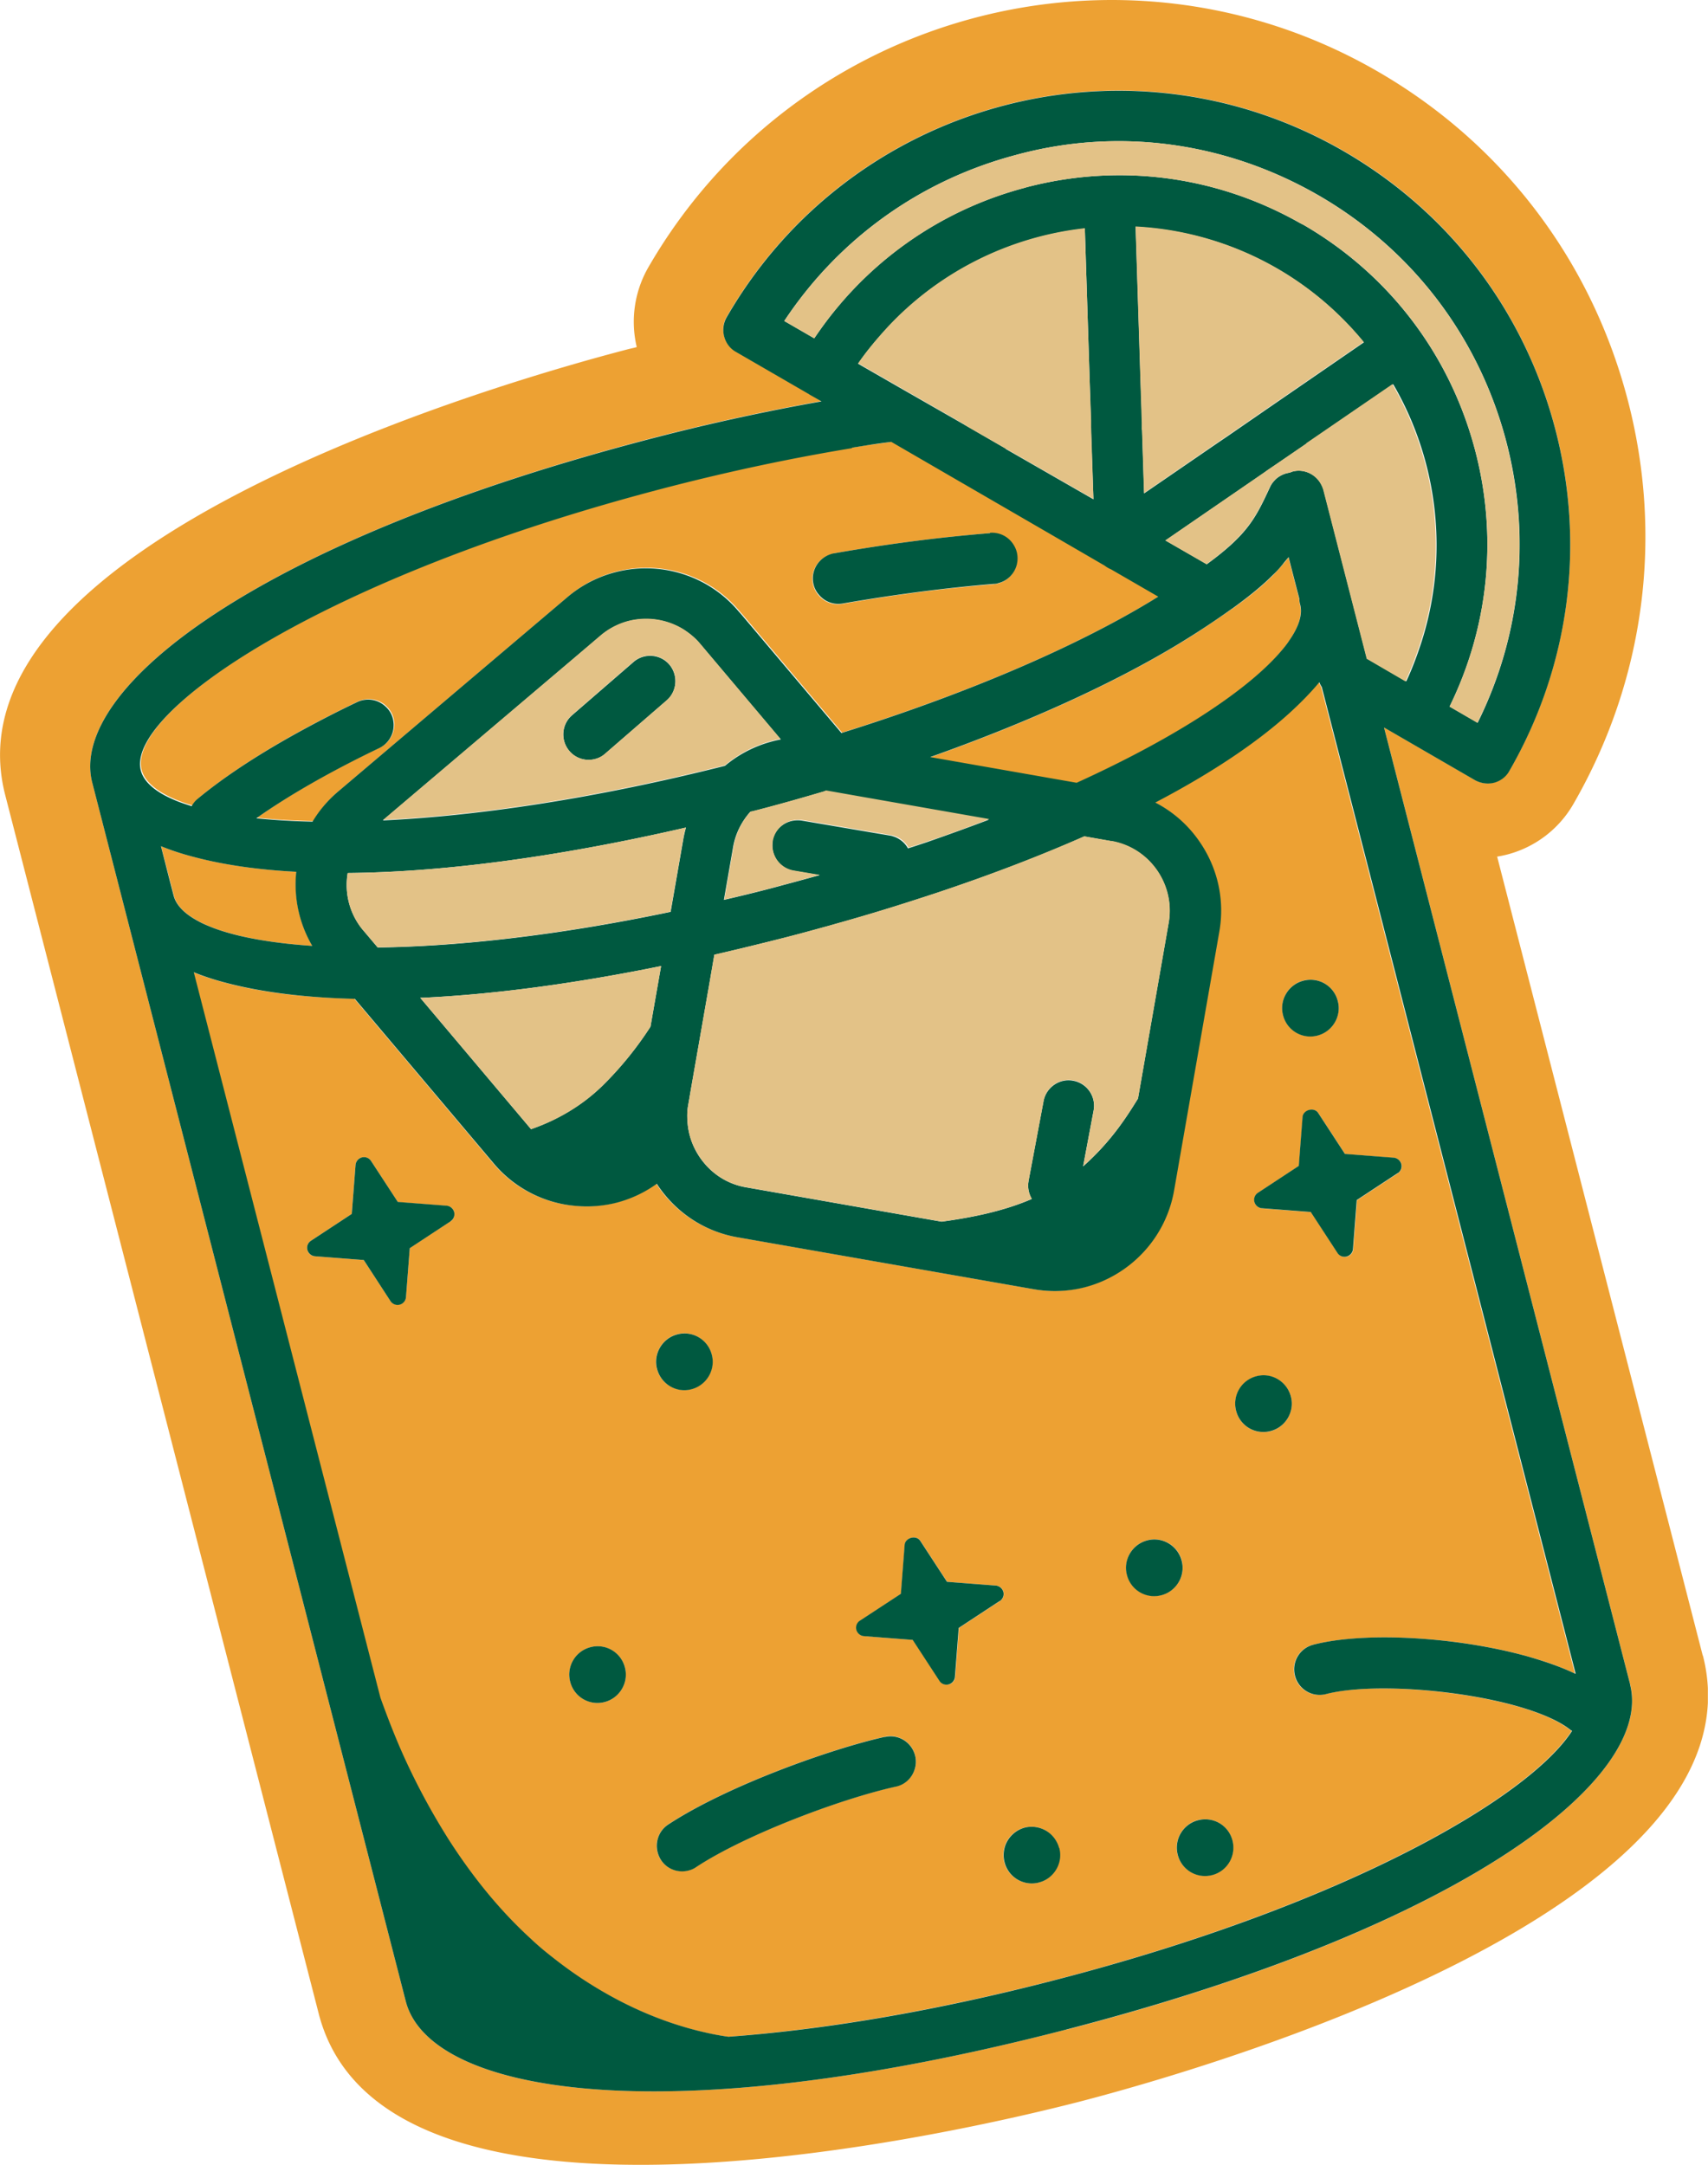
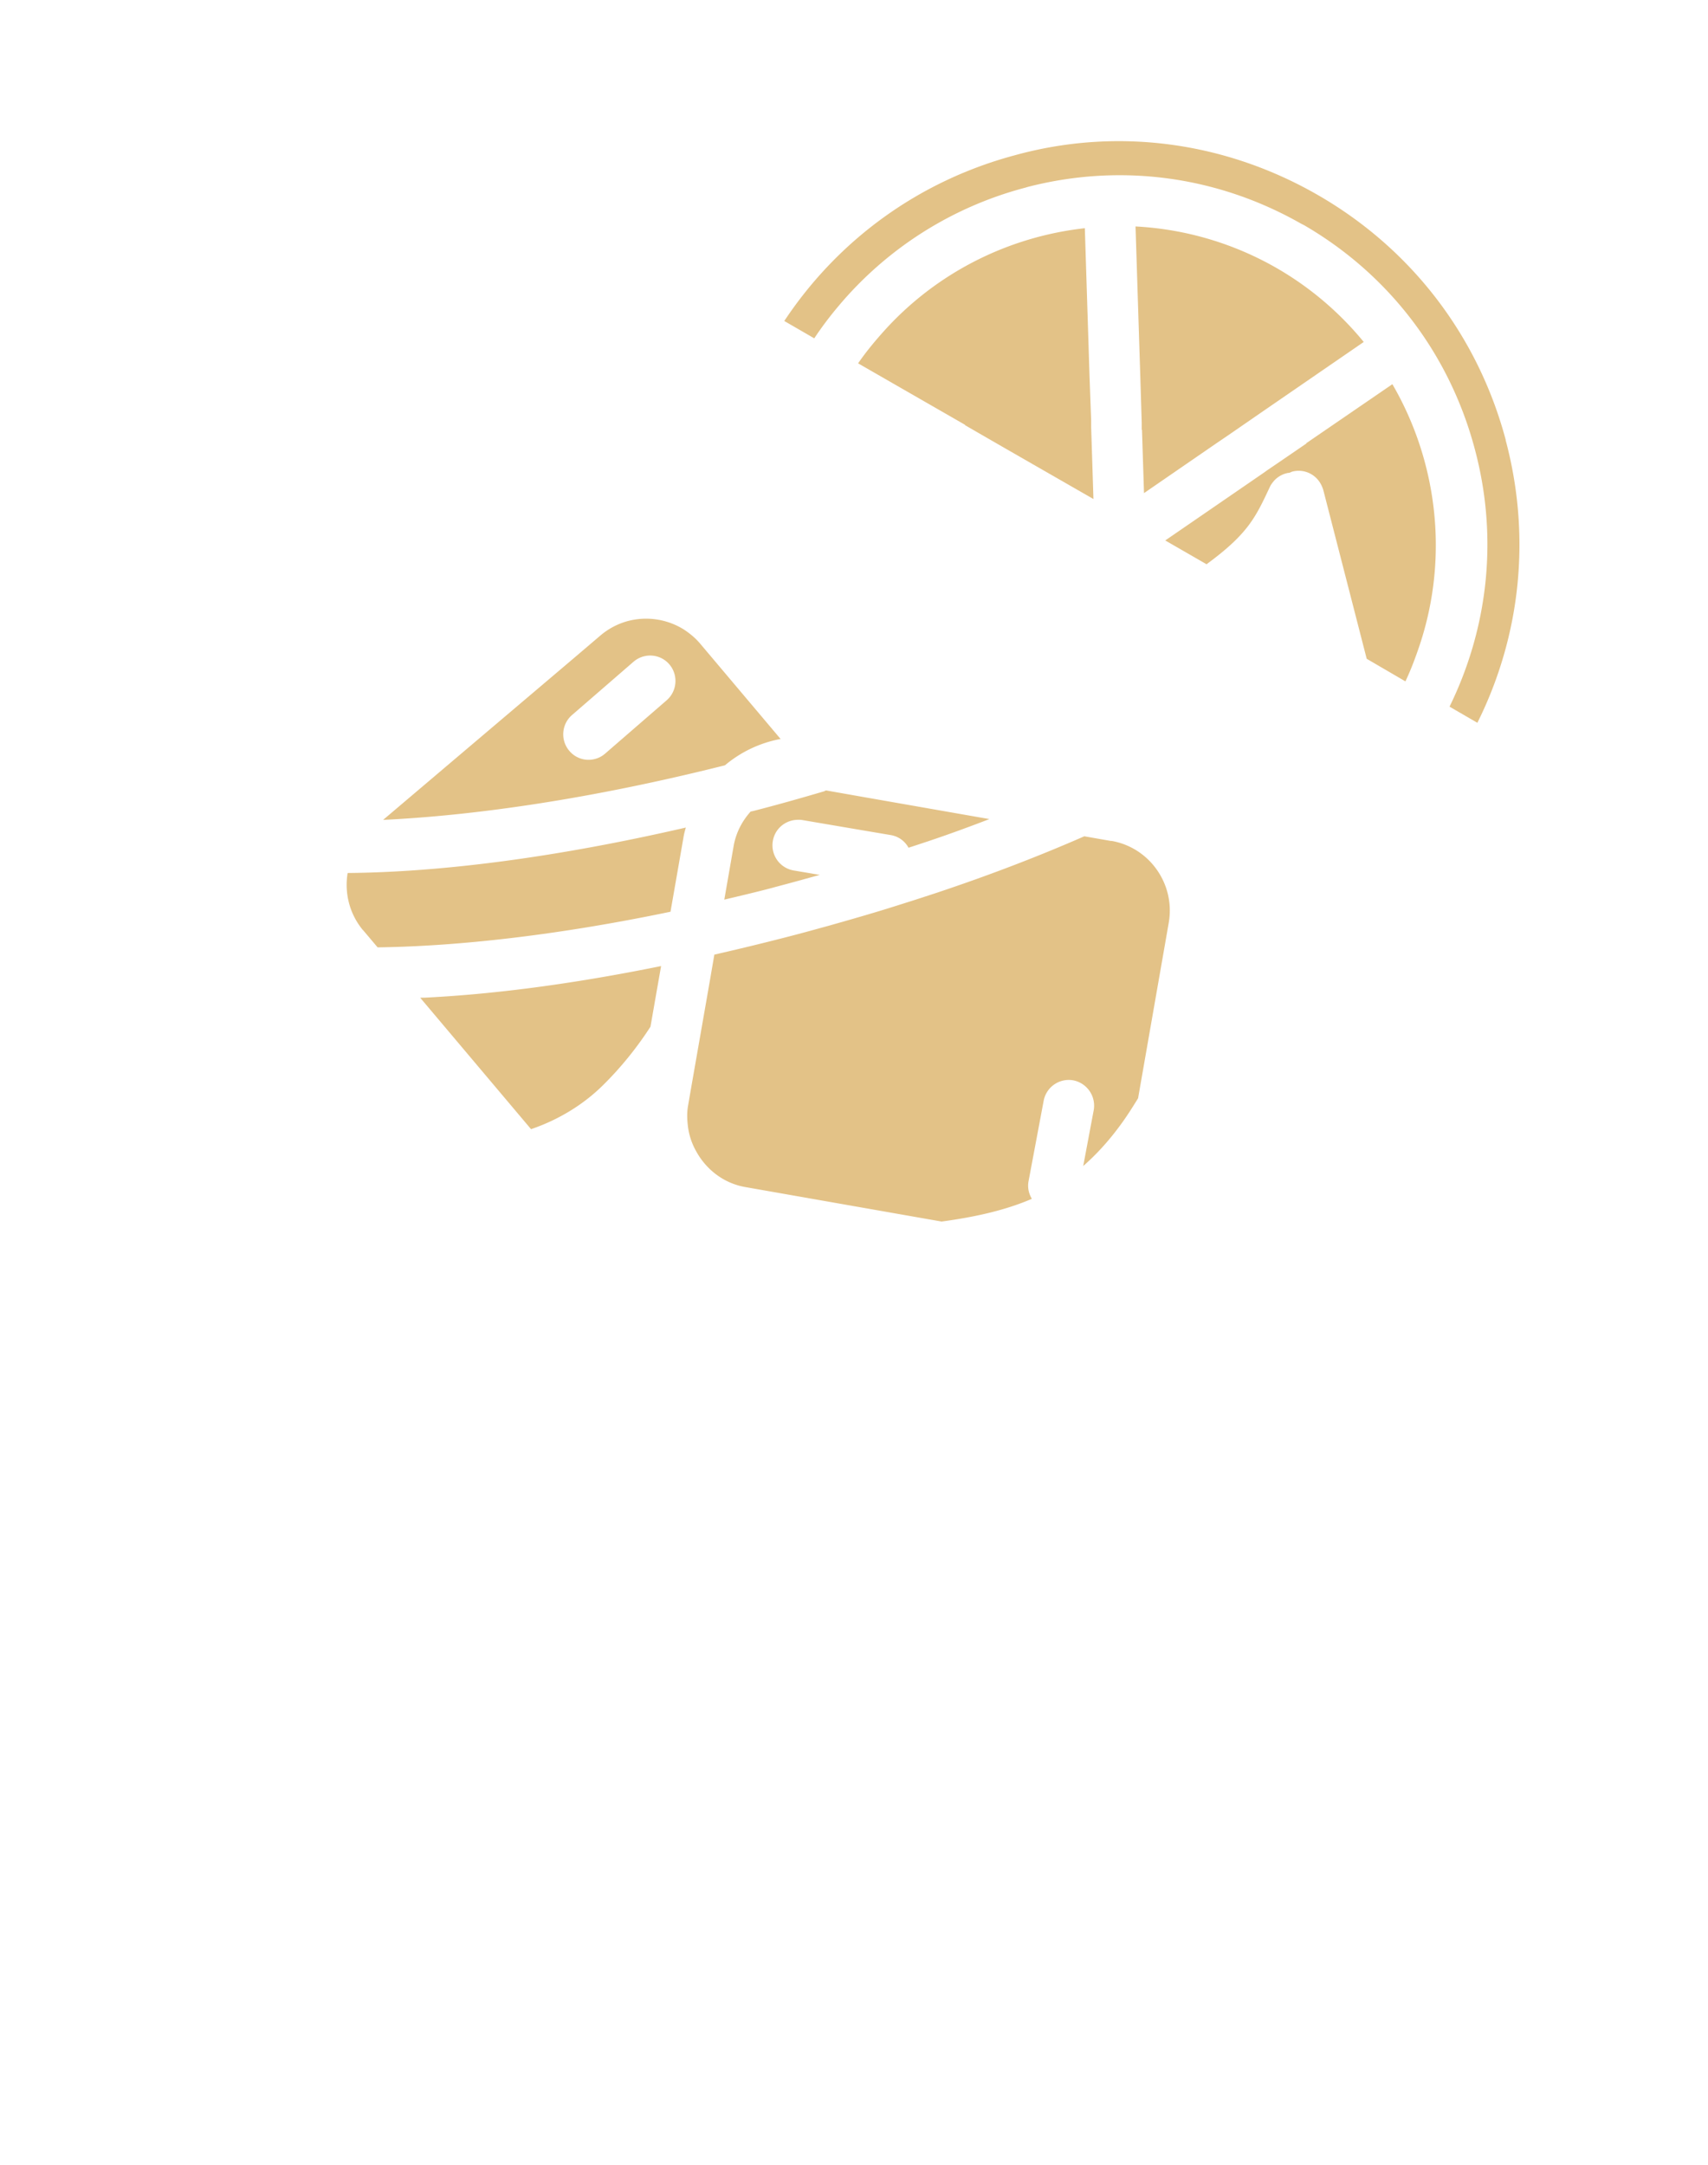
<svg xmlns="http://www.w3.org/2000/svg" data-name="Layer 1" viewBox="0 0 127.01 161">
  <defs>
    <clipPath id="a">
      <path fill="none" stroke-width="0" d="M0 0h127v161H0z" />
    </clipPath>
  </defs>
  <g clip-path="url(#a)">
-     <path fill="#eda133" d="M93.85 89.85c-.26-.02-.5-.21-.56-.47s.03-.54.26-.68l3.04-2 .28-3.63c.04-.54.86-.75 1.16-.3l1.99 3.05 3.63.28a.629.629 0 0 1 .3 1.15l-3.04 2-.28 3.64a.629.629 0 0 1-1.15.3l-1.99-3.05-3.62-.28h-.01Zm.63 16.58c-1.12.29-2.27-.39-2.56-1.51-.29-1.13.39-2.27 1.51-2.57 1.12-.29 2.27.39 2.56 1.51.29 1.12-.39 2.27-1.51 2.57Zm-4.35 33c-1.12.29-2.27-.39-2.56-1.51-.29-1.13.39-2.27 1.51-2.57 1.12-.29 2.27.39 2.56 1.51.29 1.13-.39 2.27-1.51 2.57Zm-3.76-20.81a2.106 2.106 0 0 1-1.05-4.08c1.12-.29 2.27.39 2.56 1.51.29 1.12-.39 2.27-1.51 2.57Zm10.55-45.7c1.12-.29 2.27.39 2.56 1.51.29 1.13-.39 2.27-1.51 2.57-1.12.29-2.27-.39-2.56-1.51-.29-1.13.39-2.27 1.51-2.57Zm-19.68 67.07a2.106 2.106 0 0 1-2.52-2.71c.22-.65.75-1.18 1.46-1.37.72-.19 1.43.02 1.94.49.29.26.52.62.62 1.03.29 1.13-.39 2.27-1.51 2.57m-2.88-20.94-3.04 2-.28 3.64a.629.629 0 0 1-1.15.3l-1.99-3.05-3.63-.28a.629.629 0 0 1-.3-1.15l3.04-2 .28-3.64c.04-.54.86-.75 1.16-.3l1.99 3.05 3.63.28a.629.629 0 0 1 .3 1.15Zm-7.74 13.79c-4.12.92-11.22 3.6-14.86 5.99a1.884 1.884 0 0 1-2.61-.54c-.57-.87-.33-2.05.55-2.63 4.41-2.9 12.18-5.65 16.11-6.52 1.02-.23 2.03.42 2.26 1.43.23 1.03-.41 2.04-1.44 2.26M50.36 99.22c1.12-.29 2.27.39 2.56 1.51.29 1.13-.39 2.27-1.51 2.57-1.12.29-2.27-.39-2.56-1.51-.29-1.12.39-2.27 1.51-2.57Zm-5.4 27.35c-1.12.29-2.27-.39-2.56-1.51-.29-1.13.39-2.27 1.51-2.57 1.12-.29 2.27.39 2.56 1.51.29 1.13-.39 2.27-1.51 2.57ZM33.51 90.81l-3.04 2-.28 3.64a.629.629 0 0 1-1.15.3l-1.99-3.05-3.63-.28a.609.609 0 0 1-.56-.47c-.07-.26.04-.54.26-.68l3.04-2 .28-3.64a.629.629 0 0 1 1.15-.3l1.99 3.06 3.63.28c.28.02.5.21.56.47.07.26-.04.54-.26.68m64.14 31.49c3.84-.99 10.75-.6 15.99.88 1.29.36 2.47.78 3.48 1.27L98.24 51.08c-.08-.12-.13-.24-.18-.36-.63.76-1.38 1.55-2.26 2.33-2.39 2.16-5.7 4.4-9.94 6.62 1.28.66 2.4 1.63 3.25 2.85 1.39 1.99 1.93 4.38 1.51 6.76l-3.35 19.23a9.052 9.052 0 0 1-6.65 7.21c-1.21.31-2.49.38-3.8.14L54.8 92a9.004 9.004 0 0 1-6-3.98c-.9.65-1.9 1.13-2.96 1.4-.97.25-1.99.34-3.03.25a8.903 8.903 0 0 1-6.14-3.17L26.35 74.27c-3.7-.08-6.82-.47-9.37-1.13-.95-.24-1.83-.52-2.61-.84l13.88 53.95c.57 1.58 1.18 3.14 1.89 4.69.95 2.05 2.01 4.04 3.24 5.94 1.72 2.68 3.72 5.17 6.08 7.32a31.207 31.207 0 0 0 5.69 4.11c2.47 1.38 5.13 2.42 7.9 2.97.35.07.72.12 1.08.18 6.75-.5 14.92-1.8 24.19-4.19 21.72-5.62 35.34-13.6 38.55-18.55a.418.418 0 0 1-.12-.08c-.68-.55-1.73-1.04-2.98-1.46-.03 0-.06-.02-.09-.03-4.51-1.48-11.71-2.05-15.11-1.17a1.89 1.89 0 0 1-2.3-1.36c-.26-1.02.35-2.04 1.35-2.31M15.94 69.03c1.74.64 4.2 1.1 7.29 1.31a9.042 9.042 0 0 1-1.19-5.51c-2.87-.15-5.36-.52-7.45-1.06-.95-.24-1.83-.52-2.61-.84l.67 2.59.29 1.11c.18.7.81 1.34 1.84 1.88.34.19.74.36 1.17.52m63.32 81.9c-29.89 7.74-47.33 4.79-49.1-2.12L9.27 67.57l-2.41-9.38C5.09 51.28 18.92 40.24 48.8 32.5c4.14-1.07 8.27-1.96 12.28-2.67l-.87-.51s-.02-.02-.04-.03l-5.44-3.15c-.43-.25-.75-.66-.88-1.15-.13-.49-.07-1 .19-1.43C63.32 7.47 83.91 1.95 99.96 11.25c7.77 4.5 13.33 11.78 15.65 20.48 2.32 8.7 1.12 17.78-3.37 25.58a1.9 1.9 0 0 1-1.14.88h-.01c-.48.12-.99.06-1.42-.19l-6.75-3.91 18.3 71.16c1.77 6.91-12.06 17.95-41.94 25.69m47.34-27.82L111.33 63.7c.27-.04.54-.1.81-.17a8.014 8.014 0 0 0 4.86-3.74c5.32-9.22 6.73-19.96 3.99-30.24-2.74-10.29-9.31-18.89-18.5-24.21C83.53-5.65 59.17.87 48.2 19.9a8.13 8.13 0 0 0-.85 5.91c-.2.06-.41.1-.61.15C38.15 28.19-4.48 40.23.39 59.13l23.31 90.61c4.86 18.9 47.98 8.76 56.57 6.55 8.6-2.23 51.21-14.27 46.36-33.18M62 41.15c4.05-.71 7.95-1.21 11.6-1.5.7-.06 1.34.29 1.71.84.18.26.3.56.32.91.08.93-.54 1.76-1.41 1.99-.11.02-.21.04-.33.06-3.53.28-7.32.77-11.26 1.46-.69.12-1.35-.15-1.77-.66-.21-.24-.35-.54-.42-.88-.18-1.03.53-2.01 1.54-2.19M14.3 59.91c.11-.21.26-.4.45-.55 2.15-1.77 4.88-3.54 8.16-5.31 1.17-.63 2.4-1.25 3.7-1.88a1.9 1.9 0 0 1 2.14.36c.15.15.29.32.39.53.45.95.04 2.08-.89 2.53-3.59 1.71-6.69 3.49-9.14 5.22 1.27.13 2.66.22 4.18.25.5-.82 1.11-1.57 1.88-2.22l9.14-7.75 7.94-6.73c3.8-3.22 9.51-2.75 12.72 1.06l.23.26 7.42 8.8c9.1-2.85 17.29-6.32 23.17-9.9.13-.08.25-.15.39-.24l-3.51-2.03c-.18-.07-.33-.17-.48-.28l-3.96-2.3-9.28-5.36-2.62-1.52c-.59.09-1.19.17-1.81.25l-1.12.18c-4.44.73-9.01 1.7-13.63 2.89-25.94 6.71-40.34 16.79-39.24 21.07.24.94 1.27 1.76 3 2.4.24.09.51.18.78.25m65.74-1.65c7.69-3.5 12.88-7.03 15.23-9.82.19-.22.35-.44.51-.65 0 0 0-.01.01-.02.76-1.07 1.06-2.01.87-2.77a2.12 2.12 0 0 1-.06-.43l-.56-2.16-.24-.94s-.03.03-.04.06c-.12.17-.25.32-.4.49-.23.26-.47.53-.74.81-.77.77-1.74 1.57-3.02 2.48-.01.01-.03.02-.06.03-.76.54-1.63 1.13-2.63 1.78-.39.25-.78.5-1.2.75-4.93 3-11.39 5.93-18.62 8.49l10.94 1.92Z" />
-     <path fill="#005940" d="M73.61 39.65c-3.65.29-7.56.79-11.6 1.5-1.01.19-1.72 1.16-1.54 2.19.06.34.21.64.42.88.42.51 1.08.78 1.77.66 3.93-.68 7.72-1.17 11.26-1.46.11 0 .22-.02.33-.06.87-.22 1.49-1.05 1.41-1.99-.02-.33-.14-.64-.32-.91-.36-.55-1-.89-1.71-.84M42.34 55.85c.48.56 1.23.77 1.9.6.28-.07.54-.2.76-.4l4.57-3.96c.79-.68.87-1.88.2-2.67-.68-.79-1.88-.87-2.66-.19l-4.57 3.96c-.79.68-.87 1.88-.19 2.67m-8.84 34.95c.23-.15.33-.43.26-.68a.64.64 0 0 0-.56-.47l-3.63-.28-1.99-3.05a.622.622 0 0 0-.68-.26.64.64 0 0 0-.47.56l-.28 3.64-3.04 2c-.23.15-.33.43-.26.68.07.26.3.45.56.47l3.63.28 1.99 3.06a.628.628 0 0 0 1.15-.3l.28-3.64 3.04-2ZM46.47 124a2.09 2.09 0 0 0-2.56-1.51 2.104 2.104 0 0 0-1.51 2.57 2.09 2.09 0 0 0 2.56 1.51c1.12-.29 1.81-1.45 1.51-2.57Zm6.46-23.26a2.09 2.09 0 0 0-2.56-1.51c-1.12.29-1.81 1.45-1.51 2.57.3 1.13 1.44 1.81 2.56 1.51 1.12-.29 1.81-1.45 1.51-2.57Zm12.87 28.42c-3.93.87-11.7 3.62-16.11 6.52-.87.57-1.11 1.74-.54 2.63.45.7 1.29.99 2.05.79.2-.05.39-.13.56-.25 3.64-2.4 10.75-5.08 14.86-5.99 1.02-.21 1.66-1.24 1.44-2.26-.23-1.01-1.23-1.67-2.26-1.43Zm8.55-10.1c.22-.15.33-.43.26-.68a.64.64 0 0 0-.56-.47l-3.63-.28-1.99-3.05c-.3-.45-1.11-.24-1.16.3l-.28 3.64-3.05 2c-.22.14-.33.42-.26.68.07.26.3.45.56.47l3.63.28 1.99 3.05c.14.22.42.33.68.26.26-.07.45-.3.47-.56l.28-3.64 3.04-2h.01Zm4.41 18.37a2.17 2.17 0 0 0-.62-1.03c-.51-.46-1.23-.67-1.94-.49-.7.19-1.24.72-1.46 1.37-.12.38-.15.78-.04 1.2a2.09 2.09 0 0 0 2.56 1.51c1.12-.29 1.81-1.45 1.51-2.57m9.1-21.36c-.29-1.12-1.44-1.81-2.56-1.51-1.12.29-1.81 1.45-1.51 2.57a2.09 2.09 0 0 0 2.56 1.51c1.12-.29 1.81-1.45 1.51-2.57Zm3.78 20.81a2.09 2.09 0 0 0-2.56-1.51 2.104 2.104 0 0 0-1.51 2.57 2.09 2.09 0 0 0 2.56 1.51c1.12-.29 1.8-1.43 1.51-2.57Zm1.78-34.53a2.1 2.1 0 0 0-1.51 2.57 2.09 2.09 0 0 0 2.56 1.51c1.12-.29 1.81-1.45 1.51-2.57-.29-1.12-1.44-1.81-2.56-1.51Zm6.05-27.9a2.086 2.086 0 0 0-2.56-1.51c-1.12.29-1.81 1.45-1.51 2.57a2.09 2.09 0 0 0 2.56 1.51c1.12-.29 1.81-1.45 1.51-2.57Zm4.46 12.8c.22-.14.33-.42.26-.68a.64.64 0 0 0-.56-.47l-3.63-.28-1.99-3.05c-.3-.45-1.11-.24-1.16.3l-.28 3.64-3.04 2c-.22.14-.33.42-.26.68.07.26.3.45.56.47l3.63.28 1.99 3.05c.14.22.42.33.68.26.26-.07.45-.3.47-.56l.28-3.64 3.04-2Zm13.18 37.22c-1.01-.49-2.2-.9-3.48-1.27-5.24-1.47-12.15-1.88-15.99-.88a1.887 1.887 0 0 0-1.35 2.31 1.89 1.89 0 0 0 2.3 1.36c3.4-.88 10.6-.32 15.11 1.17.03 0 .06.02.09.03 1.25.42 2.3.91 2.98 1.46.03.03.08.04.12.08-3.21 4.96-16.83 12.94-38.54 18.55-9.27 2.4-17.44 3.7-24.19 4.19-.36-.05-.72-.11-1.08-.18-2.77-.55-5.43-1.58-7.9-2.97-1.28-.72-2.51-1.53-3.68-2.43-.69-.53-1.38-1.08-2.01-1.68-2.36-2.15-4.36-4.65-6.08-7.32a50.91 50.91 0 0 1-3.24-5.94c-.72-1.56-1.32-3.11-1.89-4.69L14.41 72.3c.78.32 1.65.6 2.61.84 2.54.65 5.67 1.05 9.37 1.14l10.32 12.23a8.942 8.942 0 0 0 6.14 3.17c1.03.09 2.06 0 3.03-.25 1.06-.28 2.06-.75 2.96-1.4 1.32 2.03 3.43 3.53 6 3.98l22.02 3.86c1.3.23 2.59.17 3.8-.14 3.32-.86 6.02-3.6 6.65-7.21l3.36-19.23c.42-2.37-.12-4.78-1.51-6.76a8.96 8.96 0 0 0-3.25-2.85c4.24-2.22 7.55-4.46 9.94-6.62.87-.79 1.63-1.57 2.26-2.33.04.13.11.25.18.36l18.88 73.38-.03-.02Zm-15.47-75.47-1.02-3.97-2.21-8.59c-.03-.14-.1-.28-.17-.41a1.94 1.94 0 0 0-1.12-.93c-.32-.1-.67-.12-1.01-.02-.08.02-.13.04-.2.08-.04 0-.09 0-.13.02-.15.03-.3.08-.43.14-.21.1-.41.23-.57.41-.14.14-.26.31-.35.51 0 0 0 .02-.01.02-1.05 2.25-1.62 3.47-4.69 5.71l-3.07-1.77 6.14-4.22 1.25-.86.15-.11.97-.66 1.49-1.02.51-.35 6.42-4.4c3.35 5.76 4.19 12.82 2.05 19.34-.31.93-.65 1.85-1.08 2.76L101.69 49h-.02Zm6.14 3.56c2.92-5.95 3.6-12.68 1.88-19.15-1.89-7.09-6.42-13.01-12.74-16.68-.08-.04-.14-.08-.22-.11-6.21-3.53-13.41-4.49-20.32-2.7-.08.02-.15.04-.24.07a27.108 27.108 0 0 0-13.83 8.82c-.63.75-1.22 1.55-1.77 2.36l-2.23-1.29c4.02-6.07 10.04-10.42 17.13-12.32 7.67-2.12 15.74-.99 22.64 3 6.9 4 11.83 10.45 13.89 18.17 1.89 7.11 1.14 14.5-2.1 21.03l-2.07-1.2Zm-33-19.19-2.15-1.24-.88-.51-4.68-2.68-3.27-1.88c.57-.83 1.2-1.59 1.85-2.32 3.94-4.42 9.33-7.1 15.01-7.73l.35 11.03.1 3.25v.51l.19 5.34-6.53-3.75v-.02Zm10.29 3.32-.15-4.7v-.52l-.12-3.27-.36-11.32c3.62.19 7.24 1.2 10.59 3.15 2.51 1.46 4.63 3.32 6.38 5.44l-7.24 4.98-2.87 1.98-.84.57-5.39 3.7h.01ZM28.48 61 42.7 48.94l1.97-1.67c.62-.53 1.33-.88 2.07-1.08 1.39-.35 2.87-.13 4.11.64.45.29.87.63 1.22 1.06l5.99 7.1c-1.54.29-2.97.97-4.15 1.96-9.89 2.49-18.52 3.73-25.42 4.06m40.62-4.69c7.23-2.56 13.69-5.49 18.62-8.49a62.969 62.969 0 0 0 3.83-2.53c.01-.01.03-.02.05-.03 1.28-.92 2.25-1.72 3.02-2.49.28-.26.52-.53.75-.81.13-.17.26-.32.4-.49.01-.02.03-.03.04-.06l.24.94.56 2.16c0 .14.02.29.06.43.2.76-.11 1.7-.87 2.77 0 0 0 .01-.01.02-.15.21-.32.43-.51.65-2.36 2.79-7.54 6.32-15.23 9.82l-10.94-1.92h-.01Zm-11.65 6.24A1.9 1.9 0 0 0 59 64.75l1.95.33c-.91.25-1.85.51-2.8.76-.24.07-.48.13-.74.2-1.21.32-2.41.61-3.58.88l.69-3.96c.18-1 .64-1.88 1.27-2.59.06-.01.1-.02.15-.03 1.81-.46 3.6-.97 5.36-1.49.02 0 .06-.01.08-.02l2.78.49 2.91.51 6.45 1.13c-1.47.56-3 1.11-4.6 1.67-.46.15-.92.31-1.4.46-.21-.38-.54-.67-.95-.84-.12-.04-.24-.09-.37-.11l-2.48-.42-4.11-.7a2.1 2.1 0 0 0-.56 0c-.8.1-1.47.71-1.62 1.56m19.06 25.24c-.09.47.01.95.24 1.34-2.1.91-4.45 1.38-6.71 1.69l-14.57-2.56c-1.65-.29-2.96-1.34-3.7-2.7a5.4 5.4 0 0 1-.61-1.96c-.04-.46-.06-.94.03-1.42l.22-1.28 1.39-7.95.34-1.98c1.69-.39 3.44-.82 5.23-1.27.66-.17 1.31-.34 1.96-.52.39-.1.76-.21 1.14-.31.37-.1.73-.21 1.1-.31 1.06-.3 2.09-.6 3.09-.91.69-.21 1.38-.42 2.05-.64.65-.21 1.3-.42 1.94-.63 4.07-1.36 7.74-2.76 11-4.21l2 .35c2.85.5 4.77 3.23 4.27 6.09L84.62 81.7c-.46.75-.94 1.49-1.47 2.2a19 19 0 0 1-2.61 2.84l.78-4.15a1.89 1.89 0 0 0-1.51-2.22c-1.02-.2-2.01.49-2.21 1.51l-1.12 5.96v-.02Zm-44.9-13.63c5.06-.25 10.93-1 17.57-2.35l-.43 2.45-.36 2.06a25.758 25.758 0 0 1-3.54 4.36c-1.51 1.48-3.35 2.57-5.34 3.26l-8.24-9.77c.12 0 .23 0 .34-.01m-3.5-3.73L27 69.17a5.213 5.213 0 0 1-1.14-4.25c6.74-.06 15.17-1.08 25.15-3.38-.07.25-.13.51-.18.76l-.96 5.51c-8.53 1.79-15.9 2.57-21.78 2.65Zm35.28-37.17 1.12-.18c.62-.1 1.2-.18 1.79-.25l2.62 1.52 9.28 5.38 3.96 2.3c.14.11.31.21.48.28l3.51 2.03c-.13.08-.25.15-.39.24-5.88 3.58-14.07 7.05-23.17 9.9l-7.42-8.79-.23-.26C51.71 41.65 46 41.18 42.2 44.4l-7.94 6.73-9.14 7.75c-.76.65-1.39 1.4-1.88 2.22-1.52-.03-2.92-.12-4.18-.25 2.44-1.72 5.55-3.5 9.14-5.22a1.9 1.9 0 0 0 .89-2.53c-.1-.21-.23-.38-.39-.53a1.88 1.88 0 0 0-2.14-.36c-1.3.62-2.53 1.25-3.7 1.88-3.28 1.77-6.02 3.54-8.16 5.31-.19.15-.34.35-.45.55-.28-.09-.53-.17-.78-.26-1.74-.64-2.76-1.46-3-2.4-1.1-4.27 13.3-14.36 39.24-21.07 4.61-1.19 9.19-2.16 13.63-2.89m-51.36 29.6c.78.32 1.65.6 2.6.84 2.08.54 4.57.91 7.45 1.06-.2 1.88.2 3.82 1.19 5.51-3.08-.21-5.54-.66-7.29-1.31-.44-.17-.83-.33-1.17-.52-1.02-.54-1.65-1.18-1.84-1.88l-.29-1.11-.66-2.59Zm109.24 62.33-18.3-71.16 6.75 3.91c.43.24.94.32 1.42.2h.01c.48-.13.9-.44 1.14-.88 4.49-7.79 5.69-16.88 3.37-25.58-2.32-8.7-7.88-15.97-15.65-20.48-16.05-9.31-36.64-3.78-45.92 12.32-.25.43-.32.95-.19 1.43.13.49.44.91.88 1.15l5.44 3.15s.02.02.04.03l.88.5c-4.02.71-8.14 1.6-12.28 2.67C18.92 40.24 5.09 51.29 6.86 58.2l2.41 9.37 20.9 81.24c1.77 6.91 19.22 9.86 49.1 2.12 29.88-7.74 43.73-18.77 41.94-25.68" />
    <path fill="#e3c287" d="m84.92 31.97.15 4.7 5.39-3.71.84-.57 2.87-1.98 7.24-4.98a23.573 23.573 0 0 0-6.38-5.44 23.517 23.517 0 0 0-10.59-3.15l.36 11.33.1 3.27v.52h.01Zm-2.29 30.57-2-.35c-3.26 1.43-6.92 2.85-11 4.21-.64.21-1.28.42-1.94.63-.67.21-1.35.43-2.04.64-1.01.31-2.05.61-3.1.91-.36.1-.73.21-1.1.31-.37.1-.76.21-1.13.31-.65.18-1.3.35-1.96.52-1.79.46-3.53.88-5.24 1.27l-.34 1.98-1.39 7.95-.22 1.28c-.09.49-.08.96-.03 1.42a5 5 0 0 0 .61 1.96c.74 1.37 2.05 2.42 3.7 2.7l14.57 2.56c2.27-.31 4.6-.78 6.71-1.69-.23-.39-.34-.85-.24-1.34l1.12-5.96a1.9 1.9 0 0 1 2.21-1.51 1.92 1.92 0 0 1 1.51 2.22l-.78 4.15c.97-.85 1.84-1.81 2.61-2.84.54-.71 1.01-1.45 1.47-2.2l2.28-13.05c.5-2.86-1.42-5.6-4.27-6.09m-55.65 6.63 1.09 1.29c5.87-.08 13.24-.87 21.78-2.65l.96-5.5c.04-.26.11-.52.18-.76-9.98 2.3-18.41 3.32-25.15 3.38-.24 1.47.12 3.02 1.14 4.25m84.98-36.45c-2.06-7.72-6.99-14.17-13.89-18.17-6.9-4-14.96-5.12-22.63-3-7.09 1.9-13.1 6.25-17.13 12.32l2.23 1.29c.55-.83 1.14-1.61 1.77-2.36a27.15 27.15 0 0 1 13.83-8.82c.08-.02.15-.04.24-.07 6.91-1.79 14.1-.83 20.32 2.7.08.04.14.08.22.11 6.33 3.66 10.86 9.59 12.74 16.68 1.73 6.47 1.04 13.19-1.88 19.15l2.07 1.2c3.25-6.52 4-13.92 2.1-21.03m-14.8.25-.51.35-1.49 1.02-.97.66-.15.11-1.25.86-6.14 4.22 3.07 1.77c3.07-2.25 3.64-3.47 4.69-5.71 0 0 0-.02.01-.02.09-.2.21-.35.35-.51a1.877 1.877 0 0 1 1-.55c.04 0 .09-.01.13-.02.07-.02.13-.06.2-.08a1.87 1.87 0 0 1 2.13.95c.07.13.12.26.17.41l2.21 8.59 1.02 3.97 2.88 1.68c.43-.91.77-1.83 1.08-2.76 2.15-6.52 1.3-13.58-2.05-19.34l-6.42 4.4h.02ZM61.33 58.83c-1.76.52-3.56 1.03-5.36 1.49-.06.01-.1.02-.15.03-.64.71-1.1 1.59-1.27 2.59l-.69 3.96c1.18-.28 2.37-.56 3.58-.88.25-.07.48-.13.74-.2.95-.25 1.87-.51 2.78-.76l-1.95-.33a1.895 1.895 0 0 1-1.54-2.19c.14-.84.81-1.45 1.62-1.56.19-.02.36-.03.56 0l4.11.7 2.48.42c.13.02.25.06.37.1.42.17.74.46.95.84.47-.15.94-.31 1.4-.46 1.61-.54 3.14-1.1 4.61-1.67l-6.45-1.13-2.91-.51-2.78-.49s-.06.02-.08.02m-30.1 15.4 8.24 9.77c1.99-.68 3.84-1.78 5.34-3.26 1.32-1.3 2.52-2.78 3.54-4.36l.36-2.06.43-2.45c-6.64 1.35-12.5 2.1-17.57 2.35-.12 0-.23 0-.34.01m40.5-42.59.88.51 2.15 1.24 6.53 3.75-.17-5.34v-.51L81.02 28l-.35-11.03c-5.68.63-11.07 3.31-15.01 7.73-.65.73-1.28 1.49-1.85 2.32l3.27 1.88 4.68 2.69v.02ZM49.57 52.08 45 56.04c-.23.2-.48.33-.76.4-.67.18-1.42-.03-1.9-.6-.68-.79-.59-1.99.2-2.67l4.57-3.96c.79-.68 1.98-.6 2.66.19.68.79.59 1.99-.19 2.67m8.48 2.9-5.99-7.1c-.36-.43-.78-.77-1.22-1.06a5.31 5.31 0 0 0-4.11-.64c-.74.19-1.45.55-2.07 1.07l-1.96 1.67-14.22 12.06c6.9-.33 15.52-1.57 25.42-4.06a8.973 8.973 0 0 1 4.15-1.96" />
  </g>
</svg>